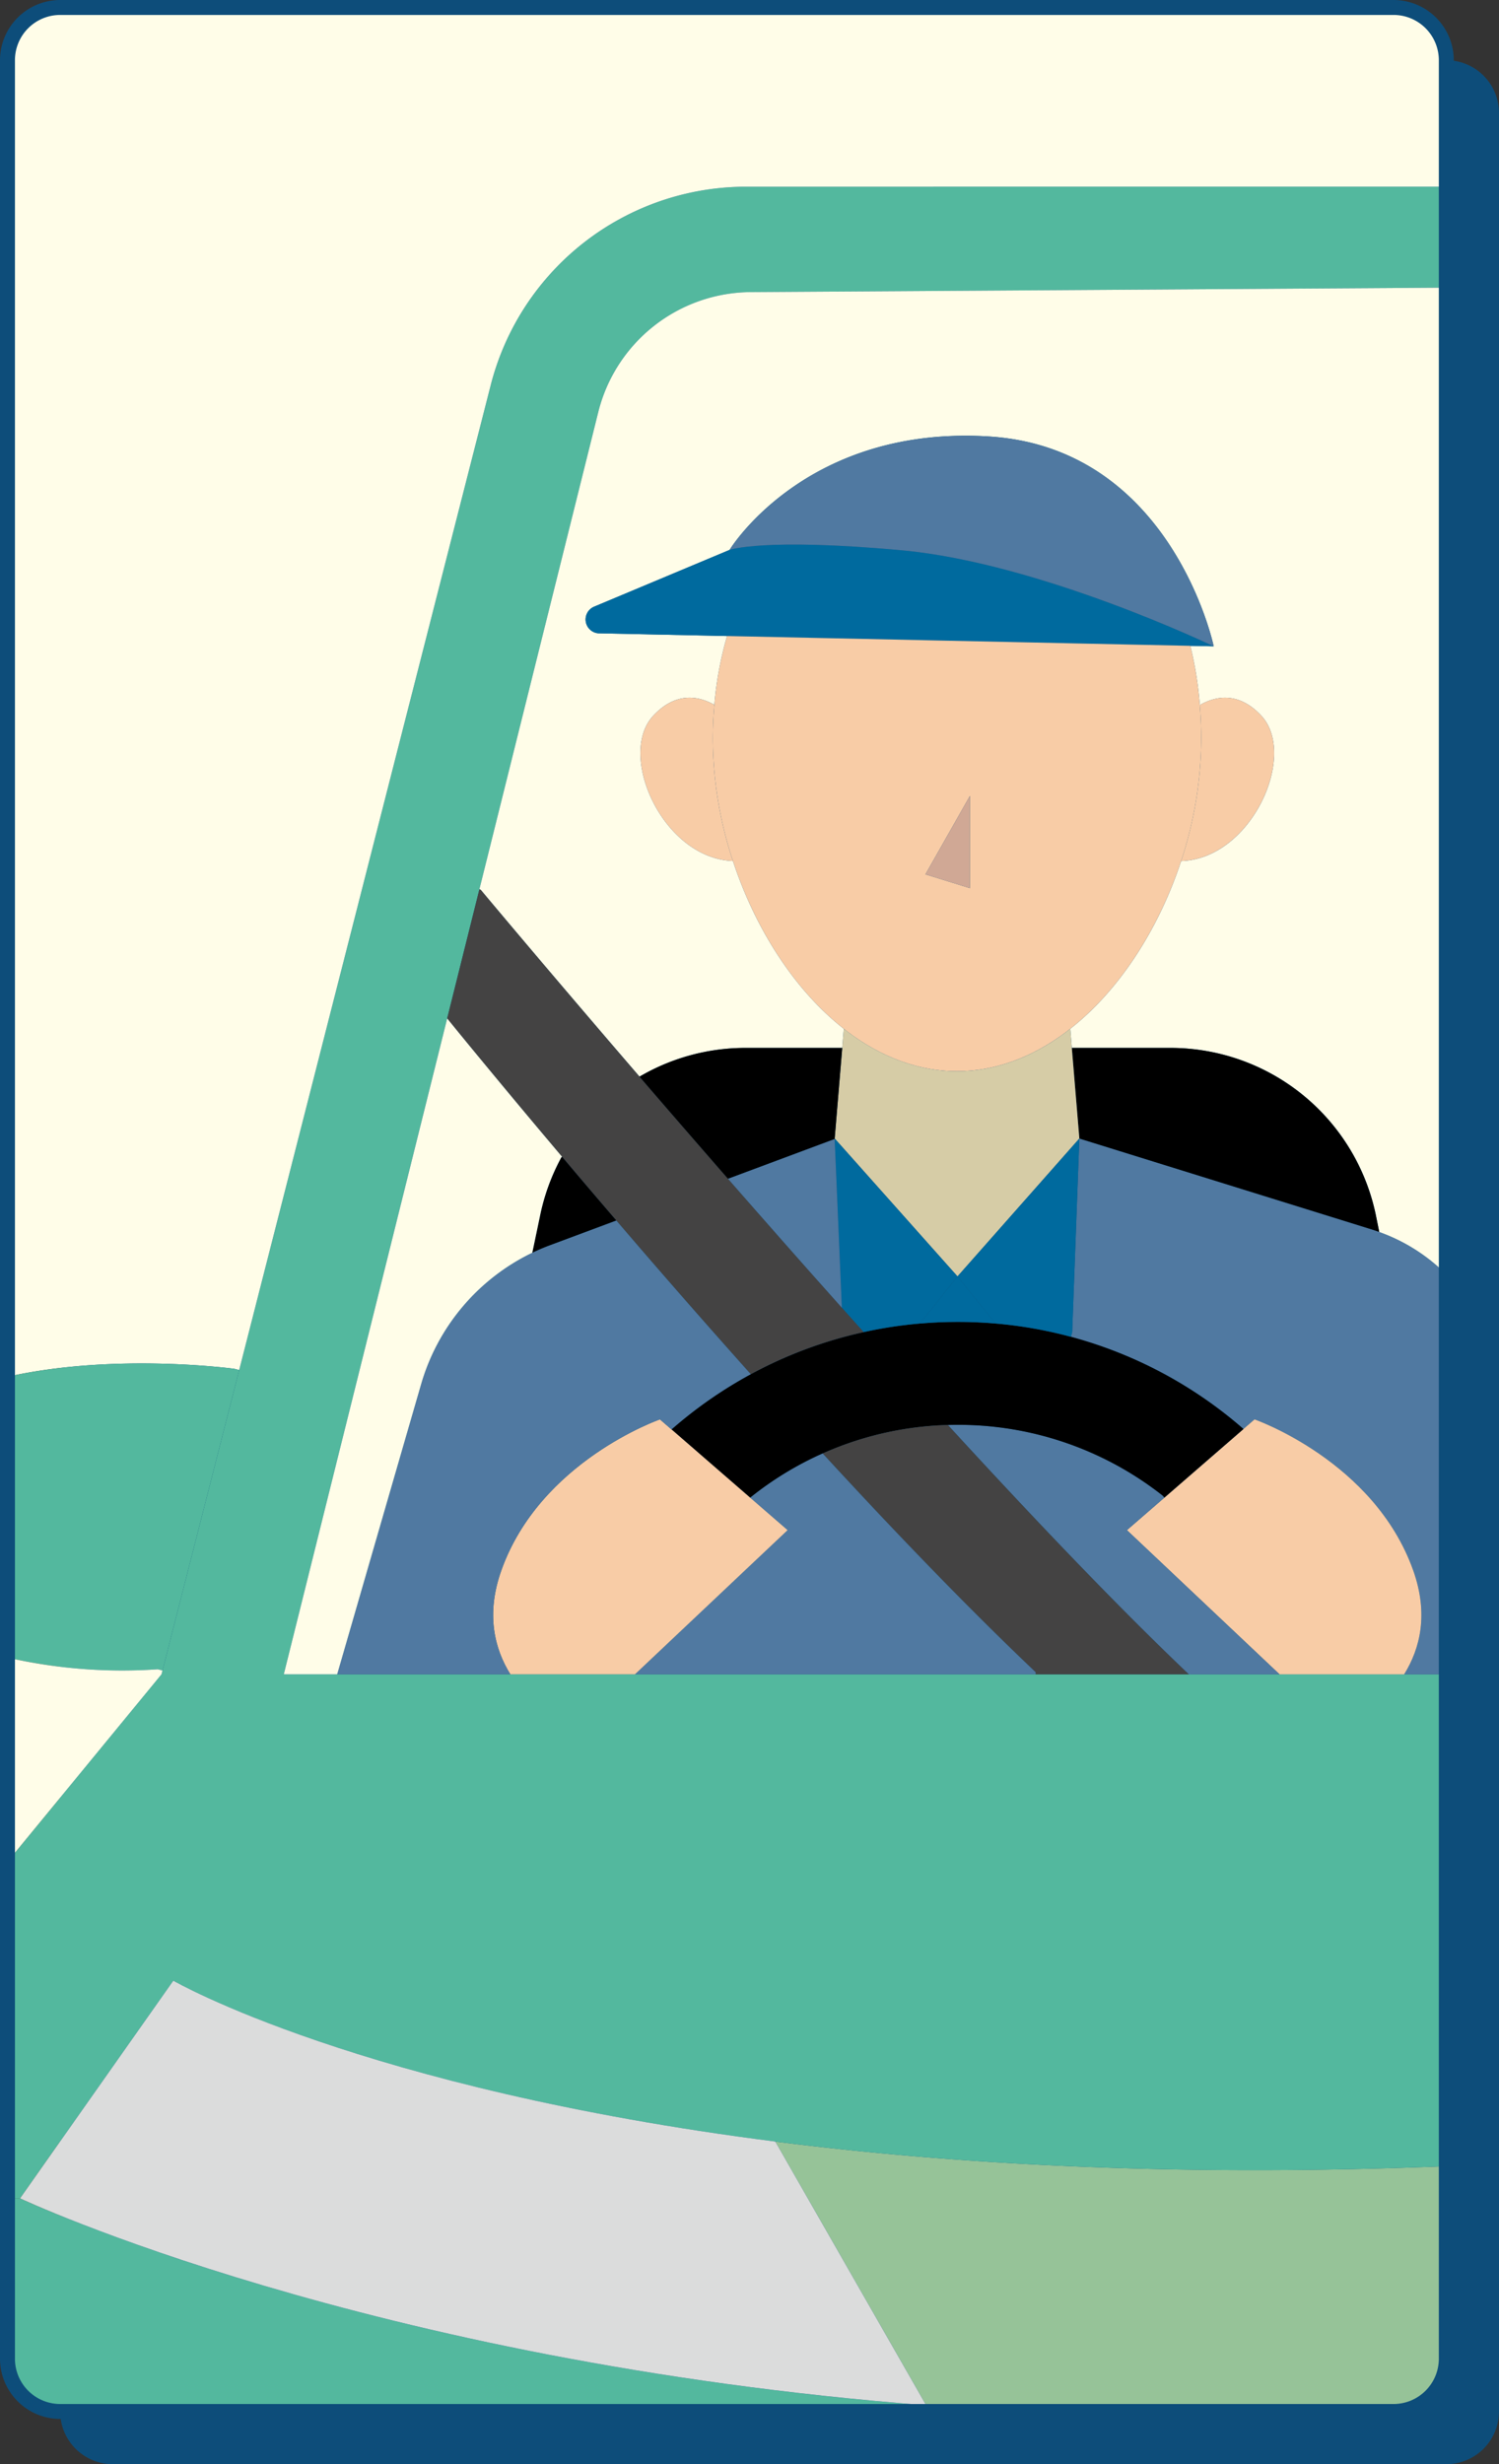
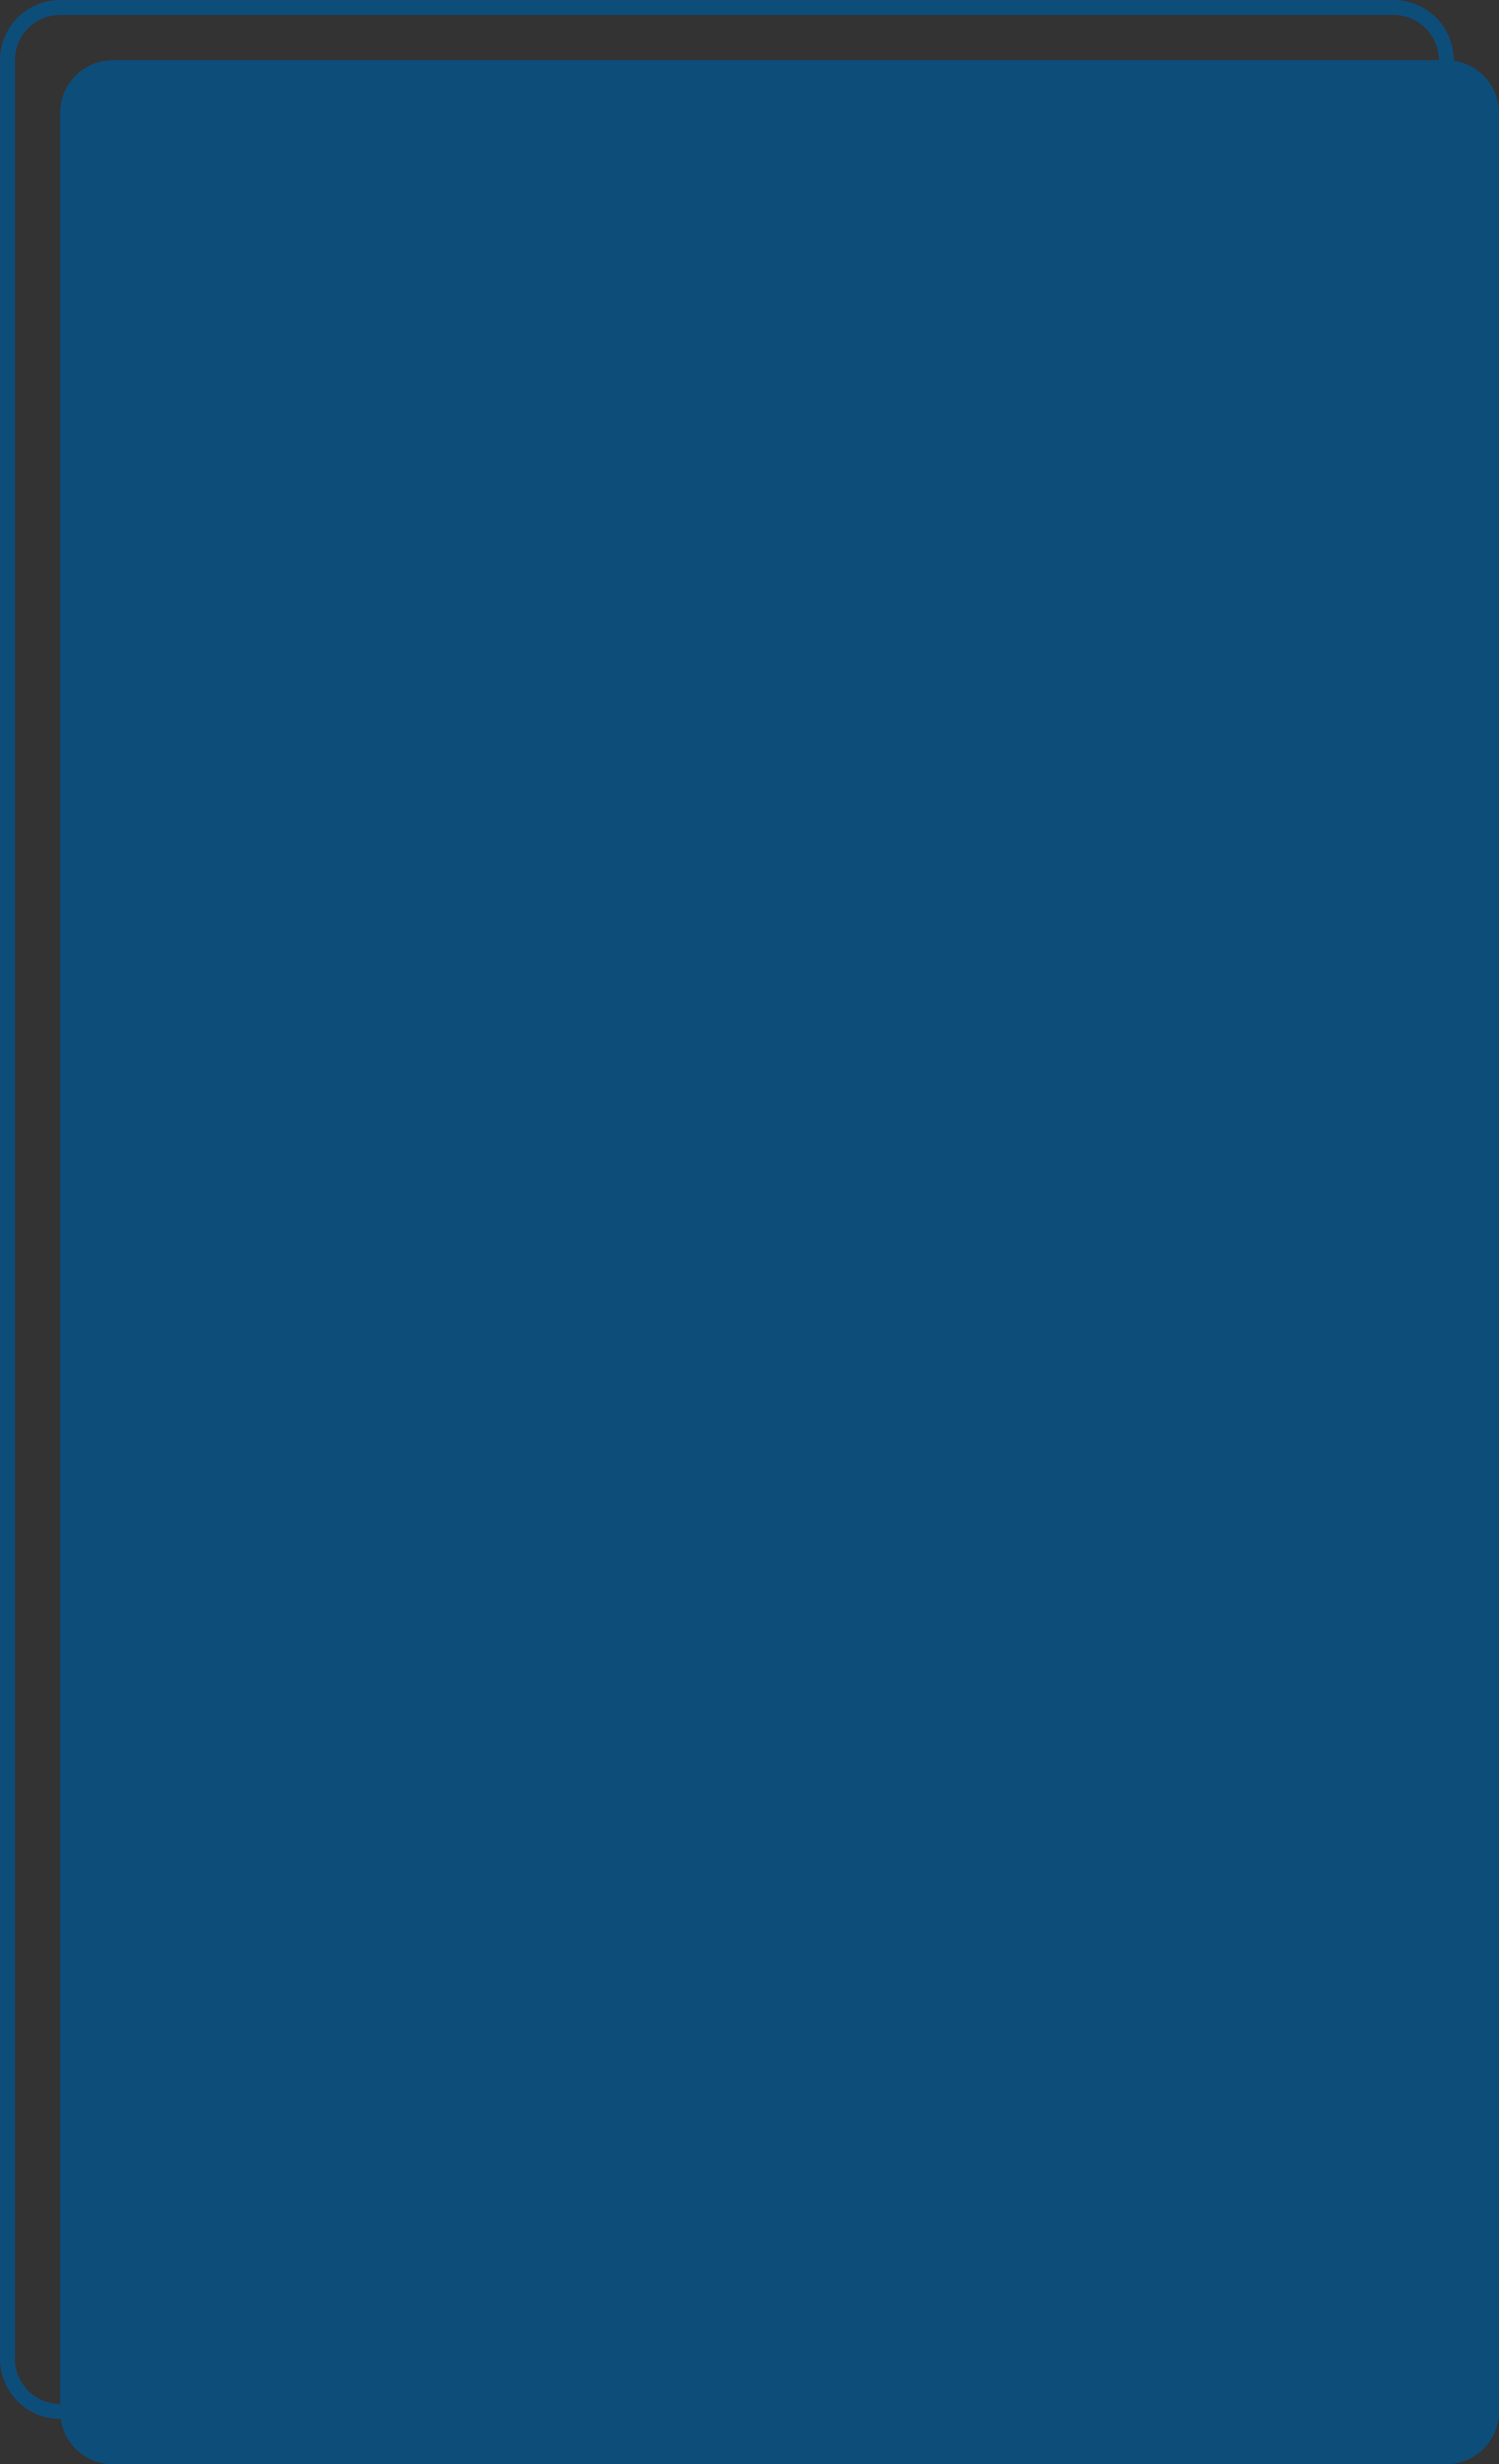
<svg xmlns="http://www.w3.org/2000/svg" width="367.513" height="603.804" viewBox="0 0 367.513 603.804">
  <rect x="0" y="0" width="367.513" height="603.804" fill="#333333" stroke="none" />
  <defs>
    <clipPath id="a">
-       <rect width="352.761" height="589.05" fill="none" />
-     </clipPath>
+       </clipPath>
  </defs>
  <g transform="translate(-381.955 -349.423)">
    <path d="M673.472,600.467H346.557a12.923,12.923,0,0,1-12.923-12.923V24.34a12.923,12.923,0,0,1,12.923-12.923H673.472A12.922,12.922,0,0,1,686.395,24.34v563.2a12.922,12.922,0,0,1-12.923,12.923" transform="translate(63.073 352.76)" fill="#0d4d7a" />
    <g transform="translate(384.242 351.253)">
      <g clip-path="url(#a)">
        <g clip-path="url(#a)">
          <path d="M634.278,412.088v47.193A12.919,12.919,0,0,1,621.355,472.2H530.613q-12.425-.6-24.32-1.525v-.013l-36.984-64.6c44.156,5.621,98.858,8.71,164.97,6.022" transform="translate(-281.517 116.846)" fill="#96c398" />
          <path d="M477.379,399.913h199.37v120.5c-66.112,2.688-120.813-.4-164.97-6.022C409.923,501.42,364.19,474.981,364.19,474.981l-37.566,53.332h-2.636V445.3L361.3,399.913l.246-.943,18.8-73.62L442.01,84.021a64.629,64.629,0,0,1,62.61-48.615H676.749V60.127l-171,1.1a38.762,38.762,0,0,0-37.359,29.386L439.232,207.574l-7.9,31.634-40.06,160.705h86.1Z" transform="translate(-323.988 8.518)" fill="#53b89e" />
          <path d="M617.885,249.656v97.514h-10.79c3.929-6.319,6.035-14.783,2.21-25.509C599.742,294.885,570.42,284.7,570.42,284.7l-2.714,2.352A106.206,106.206,0,0,0,525.4,264.465l.31-1.163,1.757-47.426L599.2,238.167c.607.194,1.2.388,1.783.607a44.084,44.084,0,0,1,16.9,10.881" transform="translate(-265.124 61.262)" fill="#5079a1" />
          <path d="M650.685,54.536V296.809a44.084,44.084,0,0,0-16.9-10.881v-.013l-.737-3.657a51.413,51.413,0,0,0-50.437-41.43h-24.1l-.09.013-.388-4.691c12.07-9.472,21.71-24.488,27.176-41.107,17.278-.517,28.636-25.974,19.668-35.615-5.776-6.2-11.553-4.652-15.068-2.61h-.013a90.2,90.2,0,0,0-2.326-14.512l5.738.116S583.01,93.73,538,91s-63.489,27.8-63.489,27.8l-33.224,13.918a3.4,3.4,0,0,0,.969,6.513l31.647.672a86.152,86.152,0,0,0-3.127,16.864c-3.528-2.016-9.253-3.489-14.977,2.662-8.955,9.614,2.339,34.969,19.539,35.6,5.466,16.631,15.106,31.647,27.176,41.12l-.388,4.691-.09-.013h-23.61a51.349,51.349,0,0,0-26,7.043c-23.119-26.84-38.962-45.811-38.962-45.811l-.3-.078L442.321,85.02a38.762,38.762,0,0,1,37.359-29.386Z" transform="translate(-297.924 14.109)" fill="#fffde8" />
          <path d="M676.749,14.339v31H504.62a64.629,64.629,0,0,0-62.61,48.615L380.343,335.284l-1.163-.3s-28.753-3.967-55.192,1.848V14.339A12.927,12.927,0,0,1,336.911,1.416H663.826a12.919,12.919,0,0,1,12.923,12.923" transform="translate(-323.988 -1.416)" fill="#fffde8" />
          <path d="M606.2,306.095c3.825,10.726,1.719,19.19-2.21,25.509H573.442l-37.424-35.33,9.2-7.973L564.6,271.488l2.714-2.352s29.321,10.183,38.884,36.959" transform="translate(-262.02 76.827)" fill="#f8cca6" />
          <path d="M600.932,243.783v.013c-.581-.22-1.176-.414-1.783-.607L527.416,220.9l-1.848-22.188.09-.013h24.1a51.413,51.413,0,0,1,50.437,41.43Z" transform="translate(-265.075 56.241)" />
          <path d="M583.37,331.3H561.13c-17.239-16.36-38.005-38.122-59.082-61.1.8-.026,1.615-.039,2.429-.039a81.025,81.025,0,0,1,50.282,17.381l.388.452-9.2,7.973Z" transform="translate(-271.948 77.128)" fill="#5079a1" />
          <path d="M565.966,136.7c8.968,9.64-2.391,35.1-19.668,35.615a96.344,96.344,0,0,0,4.936-29.851q0-4.245-.349-8.374h.013c3.515-2.042,9.291-3.592,15.068,2.61" transform="translate(-259.016 36.834)" fill="#f8cca6" />
          <path d="M517.371,275.91a81.018,81.018,0,0,0-48.46,17.82L449.618,277a106.148,106.148,0,0,1,60.9-25.949q4.594-.407,9.278-.4t9.266.4a105.079,105.079,0,0,1,18.479,3.256,106.206,106.206,0,0,1,42.308,22.589L570.47,293.7l-.388-.452A81.025,81.025,0,0,0,519.8,275.871c-.814,0-1.628.013-2.429.039" transform="translate(-287.272 71.424)" />
          <path d="M581.58,128.069l-113.564-2.4-31.647-.672a3.4,3.4,0,0,1-.969-6.513l33.224-13.918s8.232-3.011,42.179.09,76.515,23.532,76.515,23.532Z" transform="translate(-292.036 28.346)" fill="#006a9e" />
          <path d="M489.571,216.843c-12.07-9.472-21.71-24.488-27.176-41.12a96.2,96.2,0,0,1-4.936-29.838q0-4.284.375-8.426A86.152,86.152,0,0,1,460.96,120.6L574.524,123a90.2,90.2,0,0,1,2.326,14.512q.349,4.129.349,8.374a96.344,96.344,0,0,1-4.936,29.851c-5.466,16.618-15.107,31.634-27.176,41.107-8.3,6.513-17.743,10.4-27.758,10.4s-19.461-3.89-27.758-10.4m30.924-34.465V159.764l-10.907,19.229Z" transform="translate(-284.98 33.415)" fill="#f8cca6" />
          <path d="M568.071,331.294H530.505v-.53c-16.761-15.908-34.788-34.645-52.207-53.59a80.86,80.86,0,0,1,30.691-6.978c21.077,22.976,41.843,44.738,59.082,61.1" transform="translate(-278.89 77.137)" fill="#444343" />
          <path d="M524.127,82.8c45.009,2.727,55.205,51.419,55.205,51.419s-42.567-20.431-76.515-23.532-42.179-.09-42.179-.09,18.479-30.536,63.489-27.8" transform="translate(-284.051 22.317)" fill="#5079a1" />
          <path d="M480.668,222.058l-.09-.1,1.848-22.188.388-4.691c8.3,6.513,17.743,10.4,27.758,10.4s19.461-3.89,27.758-10.4l.388,4.691,1.848,22.188-29.877,33.793Z" transform="translate(-278.223 55.183)" fill="#d6cca6" />
          <path d="M533.755,215.876,532,263.3l-.31,1.163a105.08,105.08,0,0,0-18.479-3.256l-9.33-11.54Z" transform="translate(-271.414 61.262)" fill="#006a9e" />
          <path d="M540.913,329.186v.53H442.688l37.424-35.33-9.175-7.947A80.859,80.859,0,0,1,488.705,275.6c17.42,18.944,35.447,37.682,52.207,53.59" transform="translate(-289.297 78.715)" fill="#5079a1" />
          <path d="M573.084,469.056H336.911a12.927,12.927,0,0,1-12.923-12.923v-39.3h2.636s85.186,40.112,222.139,50.7q11.9.911,24.32,1.525" transform="translate(-323.988 119.994)" fill="#53b89e" />
          <path d="M505.962,242.026l9.33,11.54q-4.575-.407-9.265-.4t-9.278.4Z" transform="translate(-273.497 68.904)" fill="#006a9e" />
-           <path d="M508.7,150.906V173.52L497.8,170.135Z" transform="translate(-273.191 42.274)" fill="#d0a895" />
          <path d="M480.668,215.956l30.019,33.689-9.214,11.54a105.428,105.428,0,0,0-13.8,2.106v-.013l-5.337-5.957v-.013l-1.757-41.326Z" transform="translate(-278.223 61.285)" fill="#006a9e" />
          <path d="M548.167,479.58v.013c-136.954-10.584-222.139-50.7-222.139-50.7l37.566-53.332s45.733,26.44,147.589,39.414Z" transform="translate(-323.392 107.933)" fill="#dbdcdc" />
          <path d="M509.159,277.108v.013a105.759,105.759,0,0,0-27.667,10.312c-11.811-13.194-23.028-26.052-32.978-37.669-4.743-5.518-9.2-10.752-13.3-15.61-17.11-20.237-28.158-33.883-28.158-33.883l7.9-31.634.3.078s15.843,18.97,38.962,45.811c6.694,7.766,14.008,16.2,21.71,25.031,8.878,10.144,18.273,20.818,27.9,31.583v.013l5.337,5.957" transform="translate(-299.71 47.455)" fill="#444343" />
          <path d="M493.248,198.709,491.4,220.9v.129l-26.142,9.744c-7.7-8.826-15.016-17.265-21.71-25.031a51.349,51.349,0,0,1,26-7.043h23.61Z" transform="translate(-289.046 56.241)" />
          <path d="M486.49,215.976l1.757,41.326c-9.627-10.765-19.022-21.439-27.9-31.583Z" transform="translate(-284.136 61.291)" fill="#5079a1" />
          <path d="M478.8,288.326l9.175,7.947L450.552,331.6H420c-3.916-6.306-6.035-14.783-2.2-25.509,9.55-26.776,38.871-36.959,38.871-36.959l2.83,2.455Z" transform="translate(-297.161 76.827)" fill="#f8cca6" />
          <path d="M461.472,142.467a96.2,96.2,0,0,0,4.936,29.838c-17.2-.633-28.494-25.987-19.539-35.6,5.725-6.151,11.449-4.678,14.977-2.662q-.368,4.148-.375,8.426" transform="translate(-288.995 36.834)" fill="#f8cca6" />
          <path d="M487.591,269.085a106.453,106.453,0,0,0-19.435,13.53l-2.83-2.455S436,290.343,426.455,317.119c-3.838,10.726-1.719,19.2,2.2,25.509H386.188l20.586-71.1a51.726,51.726,0,0,1,27.254-32.2v-.013c1.409-.672,2.869-1.292,4.355-1.848l16.231-6.048c9.95,11.617,21.167,24.475,32.978,37.669" transform="translate(-305.81 65.803)" fill="#5079a1" />
          <path d="M443.794,234.946l-16.231,6.048c-1.486.556-2.946,1.176-4.355,1.848l1.835-8.749a51.552,51.552,0,0,1,5.272-14.6l.181-.155c4.1,4.859,8.555,10.093,13.3,15.61" transform="translate(-294.99 62.273)" />
          <path d="M444.276,227l-.181.155a51.552,51.552,0,0,0-5.272,14.6l-1.835,8.749v.013a51.726,51.726,0,0,0-27.254,32.2l-20.586,71.1H376.058l40.06-160.705S427.167,206.762,444.276,227" transform="translate(-308.77 54.61)" fill="#fffde8" />
          <path d="M380.343,260.142l-18.8,73.62-1.163-.3a126.418,126.418,0,0,1-36.39-2.765V261.693c26.44-5.815,55.192-1.848,55.192-1.848Z" transform="translate(-323.988 73.726)" fill="#53b89e" />
-           <path d="M361.541,317.439l-.246.943-37.307,45.384v-49.39a126.419,126.419,0,0,0,36.39,2.765Z" transform="translate(-323.988 90.049)" fill="#fffde8" />
        </g>
      </g>
    </g>
    <path d="M663.886,592.712H336.972a14.771,14.771,0,0,1-14.754-14.754V14.754A14.77,14.77,0,0,1,336.972,0H663.886a14.771,14.771,0,0,1,14.755,14.754V577.959a14.771,14.771,0,0,1-14.755,14.754M336.972,3.662A11.1,11.1,0,0,0,325.88,14.754V577.959a11.1,11.1,0,0,0,11.091,11.09H663.886a11.1,11.1,0,0,0,11.091-11.09V14.754A11.1,11.1,0,0,0,663.886,3.662Z" transform="translate(59.737 349.423)" fill="#0d4d7a" />
  </g>
</svg>